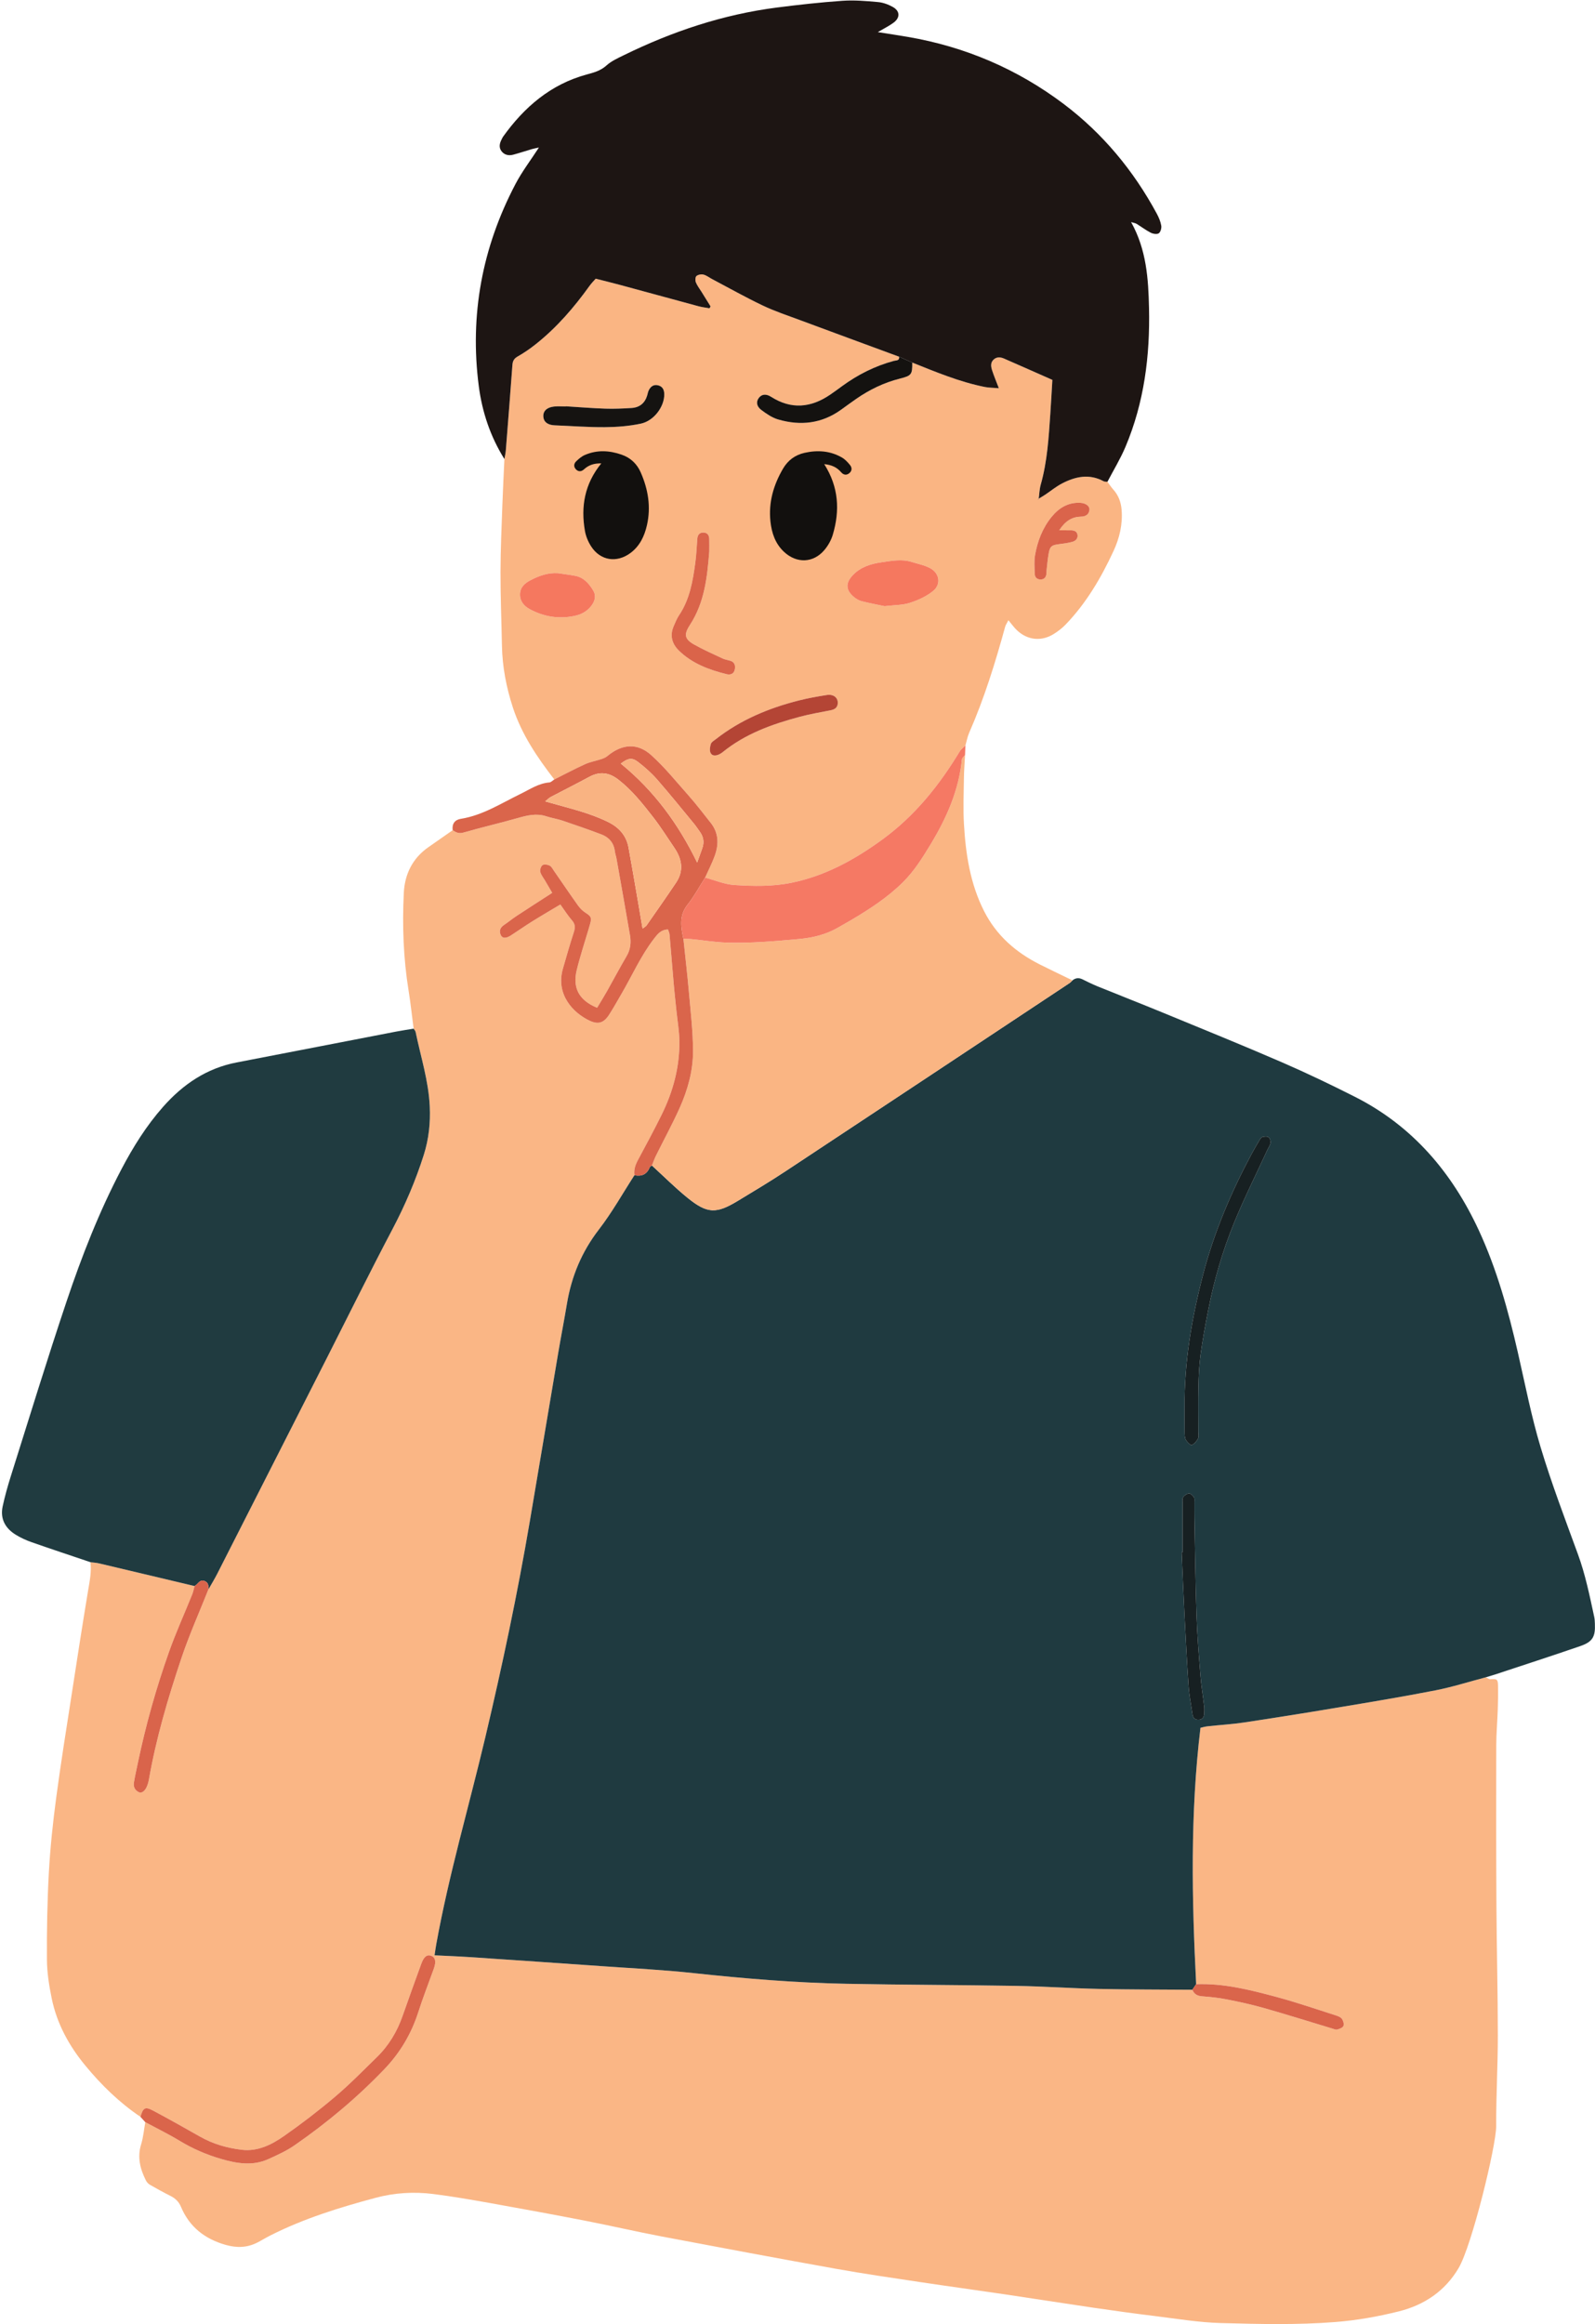
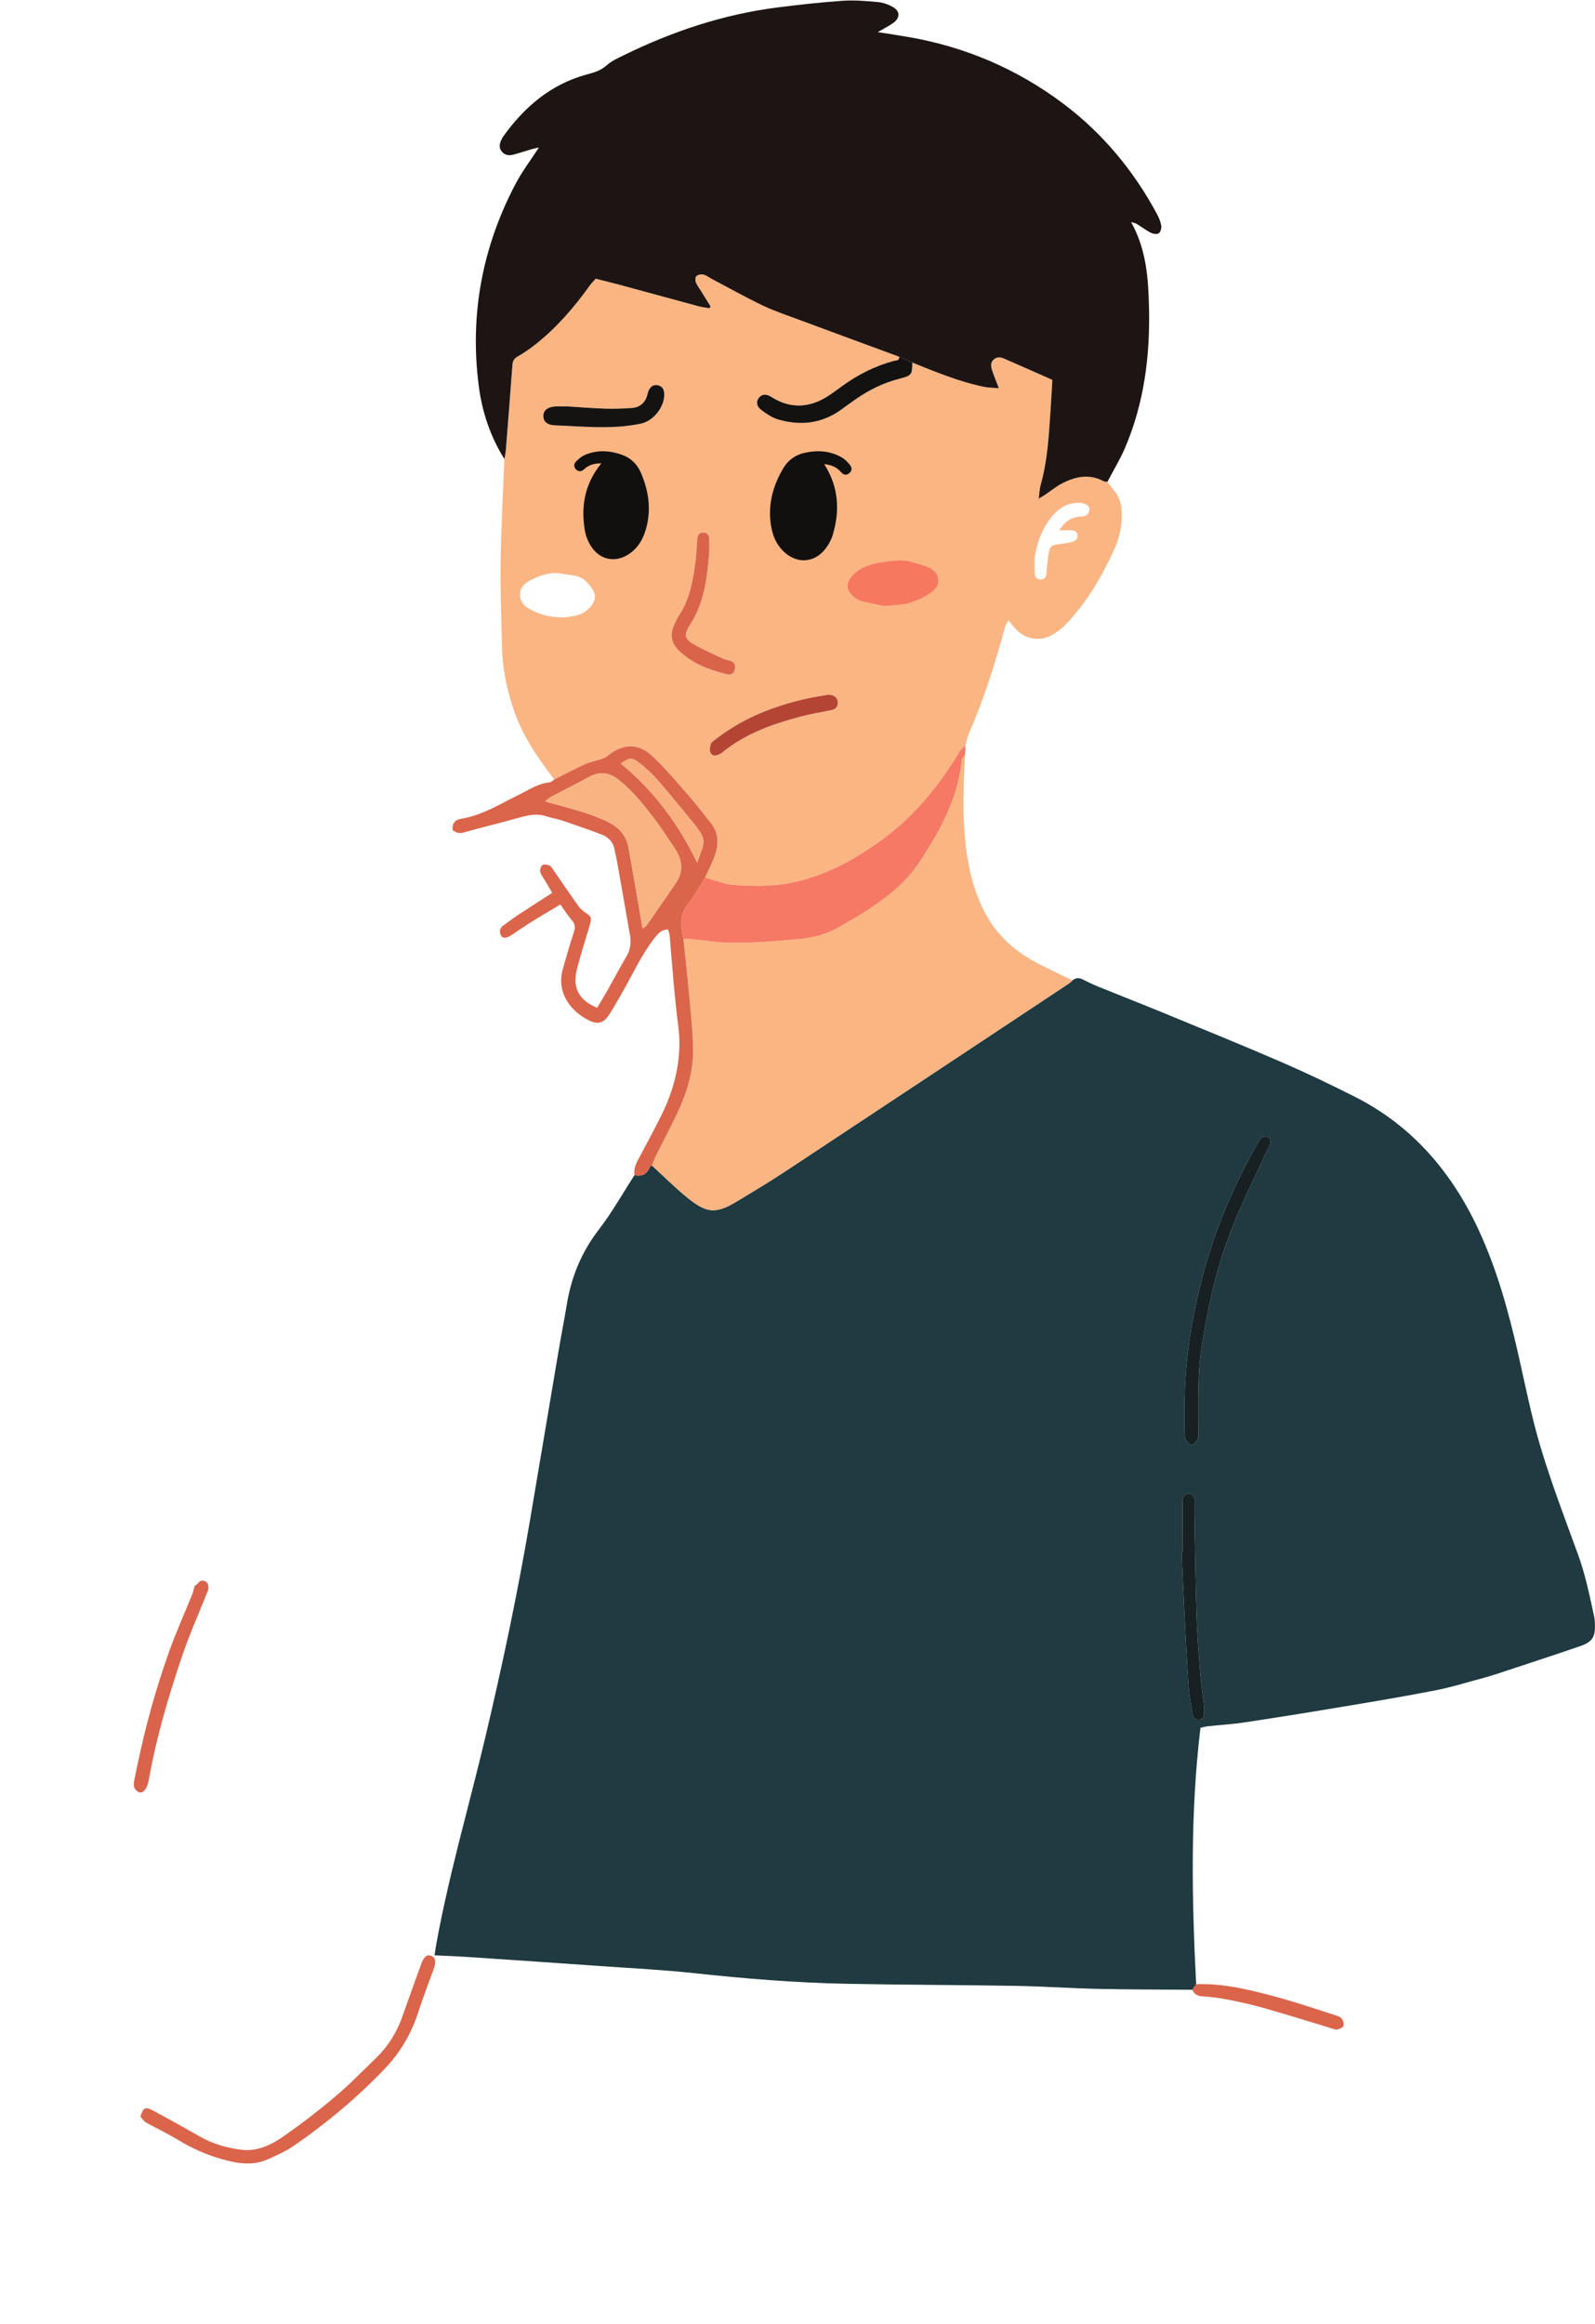
<svg xmlns="http://www.w3.org/2000/svg" height="1886.6" preserveAspectRatio="xMidYMid meet" version="1.0" viewBox="-1.6 -0.4 1295.0 1886.6" width="1295.0" zoomAndPan="magnify">
  <defs>
    <clipPath id="a">
-       <path d="M 36 660 L 1215 660 L 1215 1886.211 L 36 1886.211 Z M 36 660" />
-     </clipPath>
+       </clipPath>
    <clipPath id="b">
      <path d="M 351 793 L 1293.359 793 L 1293.359 1615 L 351 1615 Z M 351 793" />
    </clipPath>
  </defs>
  <g>
    <g clip-path="url(#a)">
      <path d="M 1204.75 1361.18 C 1206 1361.73 1207.281 1362.82 1208.488 1362.738 C 1213.801 1362.391 1214.551 1362.73 1214.66 1367.98 C 1214.789 1374.371 1214.672 1380.781 1214.461 1387.18 C 1214.121 1397.02 1213.25 1406.852 1213.23 1416.691 C 1213.141 1459.898 1213.121 1503.121 1213.371 1546.34 C 1213.57 1581.512 1214.488 1616.691 1214.512 1651.871 C 1214.52 1676.371 1213.078 1700.879 1213.18 1725.391 C 1213.238 1741.301 1193.469 1822.469 1182.641 1840.801 C 1171.699 1859.32 1154.922 1870.73 1134.051 1875.93 C 1117.27 1880.109 1100.352 1883.129 1083.012 1884.52 C 1051.82 1887.012 1020.641 1886.238 989.496 1885.379 C 971.504 1884.891 953.566 1881.84 935.637 1879.648 C 919.023 1877.609 902.438 1875.32 885.875 1872.898 C 861.953 1869.391 838.074 1865.602 814.16 1862.07 C 791.293 1858.68 768.383 1855.578 745.523 1852.141 C 722.668 1848.699 699.777 1845.398 677.031 1841.32 C 629.945 1832.871 582.922 1824.078 535.922 1815.16 C 515.027 1811.191 494.297 1806.359 473.418 1802.301 C 447.855 1797.328 422.242 1792.621 396.602 1788.039 C 381.176 1785.289 365.719 1782.602 350.176 1780.629 C 334.473 1778.648 318.707 1779.609 303.398 1783.711 C 274.043 1791.559 245.047 1800.539 217.801 1814.328 C 214.234 1816.129 210.832 1818.25 207.273 1820.07 C 199.02 1824.27 190.551 1824.461 181.672 1821.949 C 164.746 1817.16 152.18 1807.41 145.316 1791 C 143.543 1786.762 140.664 1784.102 136.676 1782.109 C 131.004 1779.27 125.445 1776.199 119.953 1773.031 C 118.656 1772.281 117.496 1770.891 116.816 1769.531 C 112.176 1760.238 109.738 1750.762 112.996 1740.25 C 114.785 1734.48 115.285 1728.309 116.367 1722.32 C 125.727 1727.359 135.312 1732.02 144.387 1737.531 C 154.973 1743.949 166.203 1748.762 177.984 1752.191 C 190.633 1755.879 203.574 1758.07 216.242 1752.32 C 223.512 1749.02 230.93 1745.691 237.449 1741.172 C 263.793 1722.949 288.281 1702.469 310.473 1679.301 C 323.23 1665.988 332.359 1650.629 338 1633.031 C 341.816 1621.121 346.406 1609.449 350.637 1597.672 C 352.656 1592.051 351.918 1588.52 348.516 1587.262 C 345.07 1585.98 342.512 1588 340.387 1593.891 C 335.312 1607.91 330.207 1621.93 325.289 1636 C 320.816 1648.801 314.039 1660.141 304.328 1669.59 C 293.258 1680.371 282.445 1691.488 270.676 1701.461 C 257.297 1712.801 243.332 1723.539 228.953 1733.578 C 218.902 1740.602 207.719 1746.262 194.703 1744.73 C 182.727 1743.32 171.281 1740.02 160.688 1733.98 C 148.188 1726.859 135.625 1719.828 122.938 1713.051 C 116.25 1709.48 114.539 1710.488 112.434 1717.988 C 95.324 1706.422 80.695 1692.172 67.605 1676.281 C 54.363 1660.211 44.57 1642.281 40.371 1621.801 C 38.246 1611.43 36.555 1600.77 36.496 1590.238 C 36.359 1566.551 36.777 1542.82 38.094 1519.172 C 39.211 1499.039 41.371 1478.93 44.027 1458.93 C 47.77 1430.77 52.328 1402.719 56.656 1374.641 C 60.988 1346.551 65.32 1318.469 69.984 1290.43 C 71.242 1282.879 72.809 1275.441 71.828 1267.738 C 74.168 1268.059 76.562 1268.18 78.855 1268.719 C 104.707 1274.82 130.539 1280.969 156.379 1287.109 C 155.746 1289.391 155.32 1291.75 154.441 1293.93 C 148.184 1309.461 141.23 1324.73 135.641 1340.488 C 125.242 1369.789 116.809 1399.711 110.438 1430.172 C 109.297 1435.621 108.074 1441.059 107.137 1446.539 C 106.539 1450.012 107.895 1452.941 111.148 1454.449 C 113.621 1455.59 116.391 1453.309 117.91 1449.199 C 118.465 1447.711 118.965 1446.172 119.234 1444.609 C 125.105 1410.762 134.844 1377.898 145.762 1345.43 C 152.105 1326.57 160.281 1308.32 167.633 1289.801 C 169.977 1285.68 172.492 1281.648 174.641 1277.43 C 204.371 1218.988 234.059 1160.539 263.746 1102.09 C 281.484 1067.16 298.816 1032.02 317.074 997.371 C 327.312 977.945 335.859 957.949 342.477 937.086 C 346.539 924.277 347.945 911.164 347.312 897.656 C 346.344 876.949 339.965 857.352 335.836 837.301 C 335.641 836.34 334.773 835.52 334.219 834.641 C 332.883 824.398 331.812 814.109 330.16 803.91 C 325.887 777.559 324.953 751.02 326.254 724.461 C 327 709.219 333.355 696.23 346.363 687.219 C 352.906 682.68 359.414 678.102 365.938 673.539 C 368.598 675.359 371.004 676.512 374.707 675.441 C 389.262 671.27 404.043 667.859 418.609 663.711 C 426.406 661.488 433.973 659.59 442.039 662.281 C 446.312 663.699 450.855 664.328 455.125 665.77 C 465.695 669.34 476.238 673.012 486.676 676.949 C 492.82 679.281 496.738 683.75 497.602 690.559 C 497.867 692.66 498.621 694.691 498.988 696.781 C 502.648 717.422 506.324 738.07 509.883 758.738 C 510.898 764.629 510.367 770.27 507.176 775.691 C 501.637 785.102 496.559 794.781 491.191 804.289 C 488.617 808.859 485.824 813.301 483.195 817.691 C 468.477 811.609 463.141 801.551 466.645 787.109 C 468.023 781.43 469.691 775.82 471.332 770.199 C 473.352 763.309 475.59 756.469 477.531 749.559 C 478.977 744.41 478.191 743.391 473.84 740.59 C 471.488 739.07 469.34 736.949 467.711 734.672 C 461.059 725.352 454.652 715.852 448.121 706.449 C 447.07 704.93 446.121 702.961 444.621 702.238 C 442.953 701.43 440.184 701.02 438.863 701.898 C 437.562 702.77 436.656 705.648 437.047 707.309 C 437.629 709.781 439.48 711.969 440.816 714.27 C 442.77 717.621 444.742 720.969 446.746 724.391 C 436.633 730.93 427.246 736.93 417.945 743.059 C 414.391 745.398 411.094 748.129 407.562 750.512 C 404.402 752.641 403.457 755.43 405.031 758.762 C 406.316 761.48 409.273 761.5 413.215 758.949 C 419.031 755.199 424.699 751.199 430.574 747.539 C 437.953 742.93 445.48 738.559 453.363 733.84 C 456.809 738.609 459.469 742.922 462.754 746.672 C 465.43 749.73 465.551 752.469 464.352 756.16 C 461.148 766.02 458.27 775.988 455.426 785.969 C 449.449 806.93 463.699 821.859 477.164 828.199 C 484.031 831.43 488.578 830.02 492.801 823.551 C 496.43 817.98 499.629 812.121 502.988 806.379 C 511.707 791.469 518.668 775.539 529.289 761.738 C 532.246 757.898 535.016 754.238 540.738 754.109 C 541.246 755.672 541.898 756.871 542.008 758.121 C 543.215 771.879 544.297 785.66 545.504 799.422 C 546.105 806.301 546.895 813.172 547.598 820.039 C 548.438 828.219 549.879 836.398 549.996 844.602 C 550.293 865.75 544.887 885.699 535.566 904.559 C 529.426 916.977 522.848 929.184 516.289 941.391 C 514.203 945.277 512.891 949.176 513.523 953.598 C 503.969 968.363 495.336 983.836 484.633 997.711 C 470.699 1015.77 462.414 1035.711 458.707 1057.93 C 456.469 1071.34 453.863 1084.68 451.594 1098.078 C 443.887 1143.539 436.312 1189.031 428.578 1234.48 C 418.562 1293.359 406.203 1351.77 392.441 1409.871 C 379.18 1465.879 362.875 1521.16 352.613 1577.879 C 352.117 1580.621 351.75 1583.391 351.215 1586.859 C 361.332 1587.371 370.367 1587.699 379.391 1588.309 C 415.566 1590.73 451.738 1593.191 487.906 1595.738 C 512.375 1597.461 536.902 1598.66 561.277 1601.289 C 602.66 1605.75 644.105 1609.18 685.711 1609.98 C 731.578 1610.871 777.465 1610.891 823.336 1611.68 C 845.73 1612.059 868.105 1613.648 890.5 1614.141 C 915.824 1614.691 941.164 1614.621 966.496 1614.82 C 967.941 1618.48 970.637 1619.871 974.551 1620.16 C 981.148 1620.66 987.785 1621.328 994.27 1622.621 C 1004.422 1624.629 1014.57 1626.809 1024.512 1629.641 C 1043.16 1634.949 1061.66 1640.77 1080.23 1646.359 C 1081.488 1646.738 1082.941 1647.449 1084.051 1647.121 C 1085.93 1646.578 1088.469 1645.73 1089.129 1644.281 C 1089.801 1642.789 1089.039 1640.121 1088.012 1638.551 C 1087.109 1637.18 1085.07 1636.309 1083.359 1635.762 C 1067.16 1630.609 1051.07 1625.031 1034.66 1620.629 C 1013.379 1614.93 991.941 1609.469 969.566 1610.32 C 966.094 1541.328 964.625 1472.352 973.066 1402.191 C 974.152 1401.961 976.555 1401.219 979.012 1400.949 C 988.809 1399.859 998.68 1399.328 1008.422 1397.859 C 1033.73 1394.059 1059 1390.02 1084.238 1385.789 C 1110.801 1381.352 1137.371 1376.961 1163.789 1371.789 C 1177.602 1369.09 1191.102 1364.77 1204.75 1361.18" fill="#fab685" />
    </g>
    <g clip-path="url(#b)">
      <path d="M 958.531 1259.621 C 958.285 1259.629 958.039 1259.641 957.797 1259.648 C 958.559 1276.621 959.242 1293.602 960.113 1310.57 C 961.102 1329.879 962.082 1349.211 963.438 1368.5 C 963.973 1376.129 965.516 1383.68 966.586 1391.27 C 966.977 1394.031 968.461 1395.641 971.324 1395.641 C 974.656 1395.641 976.055 1393.66 976.137 1390.551 C 976.188 1388.68 976.336 1386.801 976.121 1384.961 C 975.145 1376.559 973.738 1368.199 973.066 1359.77 C 971.766 1343.41 970.434 1327.02 969.875 1310.621 C 968.977 1284.328 968.688 1258.02 968.168 1231.711 C 968.082 1227.449 968.168 1223.191 968.133 1218.93 C 968.121 1217.609 968.422 1215.969 967.77 1215.031 C 966.82 1213.672 965.07 1211.871 963.789 1211.969 C 962.074 1212.09 959.926 1213.512 958.992 1215 C 958.133 1216.391 958.547 1218.621 958.543 1220.469 C 958.52 1233.52 958.531 1246.57 958.531 1259.621 Z M 960.16 1142.34 C 960.16 1149.012 960.086 1155.672 960.203 1162.328 C 960.242 1164.422 960.281 1166.801 961.262 1168.5 C 962.305 1170.309 965.062 1173 966.02 1172.621 C 968.109 1171.801 969.953 1169.5 971.094 1167.379 C 971.879 1165.922 971.34 1163.73 971.34 1161.859 C 971.352 1149.602 971.129 1137.34 971.418 1125.078 C 971.621 1116.34 972.027 1107.559 973.203 1098.91 C 974.844 1086.859 977.082 1074.879 979.426 1062.949 C 984.191 1038.66 991.09 1014.91 1000.449 992.051 C 1008.609 972.141 1018.281 952.848 1027.289 933.285 C 1028.18 931.352 1029.57 929.516 1029.898 927.496 C 1030.141 925.977 1029.539 923.555 1028.441 922.789 C 1027.219 921.941 1024.898 922.148 1023.27 922.609 C 1022.238 922.898 1021.441 924.422 1020.77 925.535 C 1018.602 929.188 1016.441 932.855 1014.441 936.605 C 997.879 967.668 984.16 999.859 975.242 1034.02 C 965.969 1069.559 959.859 1105.5 960.16 1142.34 Z M 966.496 1614.82 C 941.164 1614.621 915.824 1614.691 890.5 1614.141 C 868.105 1613.648 845.73 1612.059 823.336 1611.68 C 777.465 1610.891 731.578 1610.871 685.711 1609.98 C 644.105 1609.18 602.66 1605.75 561.277 1601.289 C 536.902 1598.66 512.375 1597.461 487.906 1595.738 C 451.738 1593.191 415.566 1590.73 379.391 1588.309 C 370.367 1587.699 361.332 1587.371 351.215 1586.859 C 351.75 1583.391 352.117 1580.621 352.613 1577.879 C 362.875 1521.16 379.18 1465.879 392.441 1409.871 C 406.203 1351.77 418.562 1293.359 428.578 1234.48 C 436.312 1189.031 443.887 1143.539 451.594 1098.078 C 453.863 1084.68 456.469 1071.34 458.707 1057.93 C 462.414 1035.711 470.699 1015.77 484.633 997.711 C 495.336 983.836 503.969 968.363 513.523 953.602 C 519.383 954.781 523.641 952.938 525.938 947.164 C 526.184 946.555 527.102 946.207 527.707 945.738 C 537.359 954.543 546.609 963.84 556.754 972.039 C 572.598 984.848 579.902 985.035 597.23 974.551 C 610.238 966.68 623.305 958.871 635.988 950.492 C 713.004 899.613 789.918 848.578 866.852 797.578 C 867.715 797.012 868.391 796.16 869.152 795.441 C 871.656 793.398 874.312 793.148 877.23 794.57 C 881.219 796.512 885.18 798.539 889.285 800.199 C 907.051 807.422 924.922 814.391 942.652 821.691 C 974.676 834.879 1006.781 847.898 1038.559 861.66 C 1058.828 870.441 1078.801 880 1098.52 889.977 C 1145.211 913.598 1177.199 951.25 1198.93 998.039 C 1213.691 1029.828 1222.98 1063.48 1230.781 1097.578 C 1236.66 1123.281 1241.68 1149.27 1249.262 1174.48 C 1258.07 1203.781 1269.012 1232.461 1279.52 1261.219 C 1285.602 1277.828 1289.059 1295.031 1292.781 1312.211 C 1293.18 1314.02 1293.238 1315.91 1293.309 1317.781 C 1293.762 1328.301 1291.441 1332.422 1281.379 1335.879 C 1258.469 1343.77 1235.41 1351.238 1212.398 1358.859 C 1209.879 1359.691 1207.309 1360.398 1204.75 1361.18 C 1191.102 1364.77 1177.602 1369.09 1163.789 1371.789 C 1137.371 1376.961 1110.801 1381.352 1084.238 1385.789 C 1059 1390.02 1033.73 1394.059 1008.422 1397.859 C 998.68 1399.328 988.809 1399.859 979.012 1400.949 C 976.555 1401.219 974.152 1401.961 973.066 1402.191 C 964.625 1472.352 966.094 1541.328 969.566 1610.32 C 968.543 1611.82 967.52 1613.32 966.496 1614.82" fill="#1f3a40" />
    </g>
    <g>
      <path d="M 858.379 430.07 C 863.5 422.309 868.941 419.141 876.129 418.988 C 879.754 418.922 882.41 417.398 882.926 413.629 C 883.336 410.602 880.141 408.059 875.711 407.801 C 865.785 407.191 858.191 411.859 852.223 419.172 C 844.84 428.219 840.723 438.941 838.754 450.328 C 837.902 455.25 838.379 460.43 838.527 465.48 C 838.605 468.191 840.246 469.941 843.125 470 C 845.98 470.07 847.551 468.469 847.969 465.73 C 848.125 464.68 848.008 463.602 848.133 462.539 C 848.691 457.809 849.031 453.02 849.938 448.352 C 850.98 442.988 852.422 442.078 858.004 441.379 C 861.688 440.91 865.41 440.461 868.977 439.48 C 871.656 438.75 873.789 436.801 873.215 433.602 C 872.695 430.691 870.273 430.102 867.711 430.078 C 865.16 430.051 862.609 430.07 858.379 430.07 Z M 678.609 570.219 C 678.688 565.84 675.059 562.941 669.648 563.789 C 662.051 564.98 654.441 566.34 646.992 568.219 C 622.543 574.41 599.605 583.949 579.57 599.66 C 578.113 600.801 576.094 601.891 575.586 603.422 C 574.836 605.699 574.363 608.738 575.297 610.738 C 576.582 613.488 579.676 613.238 582.32 611.961 C 583.273 611.5 584.211 610.949 585.027 610.281 C 603.395 595.309 625.105 587.531 647.562 581.52 C 655.758 579.328 664.148 577.852 672.484 576.25 C 676.027 575.57 678.492 574.191 678.609 570.219 Z M 574.262 447.371 C 574.262 443.91 574.355 440.441 574.234 436.98 C 574.125 433.91 572.605 431.871 569.309 431.922 C 565.992 431.969 564.762 434.109 564.531 437.148 C 564.059 443.5 563.809 449.891 562.961 456.191 C 560.93 471.25 558.422 486.191 549.637 499.211 C 547.871 501.828 546.723 504.879 545.426 507.789 C 542.074 515.32 543.941 522.148 549.453 527.59 C 560.215 538.219 573.973 543.289 588.305 546.879 C 591.344 547.648 594.324 546.719 595.008 542.969 C 595.578 539.809 594.883 537.07 591.344 535.98 C 589.312 535.359 587.129 535.078 585.23 534.191 C 577.332 530.48 569.301 526.969 561.727 522.672 C 553.594 518.059 553.934 514.031 558.645 506.781 C 570.48 488.578 572.598 468.09 574.262 447.371 Z M 457.836 329.43 C 457.836 329.48 457.836 329.52 457.836 329.57 C 454.641 329.57 451.418 329.301 448.258 329.629 C 442.289 330.25 439.164 333.43 439.555 337.988 C 439.91 342.219 443.203 344.641 448.777 344.859 C 462.336 345.398 475.898 346.48 489.449 346.371 C 499.223 346.301 509.168 345.52 518.703 343.5 C 529.52 341.199 537.895 329.5 537.727 319.559 C 537.668 315.941 536.297 313.262 532.68 312.391 C 529 311.5 526.547 313.43 525.047 316.641 C 524.488 317.828 524.277 319.18 523.906 320.461 C 522.059 326.828 517.711 330.379 511.211 330.801 C 504.066 331.262 496.879 331.559 489.727 331.328 C 479.09 330.969 468.465 330.09 457.836 329.43 Z M 451.414 464.891 C 443.309 464.371 436.18 466.949 429.199 470.559 C 424.391 473.051 420.73 476.281 420.609 481.988 C 420.484 487.648 423.848 491.59 428.453 494.078 C 439.773 500.199 451.742 502.238 464.578 499.641 C 470.43 498.461 475.039 495.922 478.562 491.32 C 481.523 487.461 482.613 483.078 479.898 478.699 C 476.492 473.199 472.305 468.352 465.488 467.051 C 460.828 466.16 456.109 465.602 451.414 464.891 Z M 716.629 491.68 C 724.586 490.73 731.176 490.891 737.102 488.98 C 743.773 486.82 750.613 483.75 755.98 479.371 C 762.68 473.891 761.223 464.871 753.582 460.809 C 749.008 458.379 743.676 457.359 738.656 455.781 C 730.531 453.219 722.312 454.879 714.301 456.02 C 705.633 457.238 697.129 459.781 690.758 466.539 C 684.754 472.898 685.02 478.711 691.742 484.262 C 693.539 485.738 695.738 487.078 697.965 487.641 C 704.594 489.309 711.328 490.559 716.629 491.68 Z M 448.453 632.352 C 434.551 614.379 421.891 595.66 414.773 573.82 C 409.48 557.578 406.262 540.922 405.934 523.77 C 405.555 503.82 404.723 483.879 404.762 463.93 C 404.801 445.578 405.668 427.23 406.305 408.891 C 406.727 396.672 407.383 384.449 407.934 372.238 C 408.32 369.922 408.883 367.602 409.07 365.27 C 410.91 342.141 412.73 319.02 414.438 295.879 C 414.676 292.672 415.711 290.672 418.711 288.98 C 423.777 286.109 428.633 282.77 433.203 279.148 C 450.285 265.629 464.379 249.309 477.043 231.672 C 478.688 229.379 480.727 227.371 482.066 225.828 C 489.516 227.738 495.934 229.301 502.305 231.02 C 523.402 236.73 544.473 242.531 565.574 248.211 C 568.465 248.988 571.48 249.32 574.438 249.852 C 574.73 249.352 575.02 248.84 575.312 248.328 C 572.82 244.32 570.328 240.309 567.84 236.289 C 566.297 233.801 564.43 231.441 563.363 228.762 C 562.773 227.281 562.887 224.488 563.852 223.672 C 565.188 222.539 567.801 222.051 569.555 222.512 C 572.059 223.148 574.262 224.93 576.617 226.172 C 590.277 233.371 603.746 240.98 617.68 247.609 C 627.52 252.301 637.953 255.75 648.195 259.559 C 674.906 269.488 701.66 279.309 728.395 289.172 C 728.82 292.59 725.984 292.051 724.152 292.551 C 708.773 296.699 694.824 303.75 681.996 313.121 C 678.766 315.48 675.555 317.871 672.242 320.109 C 656.68 330.641 640.805 332.129 624.488 321.738 C 620.367 319.109 616.828 319.551 614.508 322.609 C 612.215 325.629 612.516 329.379 616.516 332.391 C 620.699 335.539 625.328 338.711 630.27 340.141 C 648.359 345.379 665.637 343.488 681.301 332.191 C 685.41 329.23 689.492 326.219 693.656 323.34 C 704.492 315.84 716.184 310.18 729.012 306.961 C 738.457 304.59 739.18 303.621 739.066 293.91 C 758.328 301.621 777.492 309.648 797.961 313.738 C 801.211 314.391 804.598 314.34 809.363 314.738 C 807.188 309.02 805.371 304.719 803.922 300.281 C 802.918 297.211 802.402 293.898 805.25 291.379 C 807.75 289.16 810.73 289.43 813.523 290.648 C 826.652 296.371 839.734 302.191 852.84 307.98 C 852.246 317.852 851.785 326.602 851.184 335.352 C 849.852 354.73 848.73 374.129 843.402 392.988 C 842.348 396.738 842.262 400.762 841.727 404.648 C 841.469 404.82 841.211 404.98 840.949 405.148 C 841.109 405.141 841.355 405.199 841.406 405.121 C 841.52 404.949 841.535 404.711 841.59 404.5 C 843.34 403.43 845.129 402.422 846.836 401.289 C 851.488 398.191 855.855 394.551 860.789 392 C 871.621 386.398 882.848 384 894.43 390.262 C 895.297 390.73 896.496 390.57 897.539 390.711 C 899.105 392.801 900.523 395.039 902.27 396.969 C 906.562 401.73 908.574 407.301 909.059 413.621 C 909.965 425.352 907.352 436.379 902.469 446.922 C 892.352 468.77 880.258 489.359 863.402 506.789 C 860.652 509.621 857.398 512.09 854.047 514.199 C 843.945 520.551 832.637 519.371 823.988 511.148 C 821.703 508.98 819.863 506.328 817.145 503.102 C 815.793 505.738 814.898 506.941 814.527 508.289 C 806.488 537.551 797.555 566.5 785.32 594.352 C 783.879 597.629 783.246 601.27 782.242 604.738 C 780.664 606.359 778.703 607.75 777.566 609.629 C 760.934 637.172 741.098 661.879 714.895 680.988 C 692.59 697.262 668.82 710.43 641.402 716.129 C 625.844 719.359 610.145 719.031 594.547 718.012 C 586.566 717.488 578.773 714.102 570.898 712.02 C 573.5 706.199 576.434 700.5 578.629 694.531 C 582.113 685.051 582 675.75 575.324 667.41 C 569.363 659.961 563.621 652.301 557.277 645.18 C 547.41 634.109 538.188 622.5 527.047 612.52 C 516.102 602.699 503.703 603.219 491.473 613.391 C 490.168 614.48 488.473 615.219 486.84 615.762 C 482.367 617.23 477.621 618.051 473.367 619.969 C 464.926 623.801 456.742 628.191 448.453 632.352" fill="#fab583" />
    </g>
    <g>
      <path d="M 841.727 404.648 C 842.262 400.762 842.348 396.738 843.402 392.988 C 848.73 374.129 849.852 354.73 851.184 335.352 C 851.785 326.602 852.246 317.852 852.84 307.98 C 839.734 302.191 826.652 296.371 813.523 290.648 C 810.73 289.43 807.75 289.16 805.25 291.379 C 802.402 293.898 802.918 297.211 803.922 300.281 C 805.371 304.719 807.188 309.02 809.363 314.738 C 804.598 314.34 801.211 314.391 797.961 313.738 C 777.492 309.648 758.328 301.621 739.066 293.91 C 735.508 292.328 731.949 290.75 728.395 289.172 C 701.66 279.309 674.906 269.488 648.195 259.559 C 637.953 255.75 627.52 252.301 617.68 247.609 C 603.746 240.98 590.277 233.371 576.617 226.172 C 574.262 224.93 572.059 223.148 569.555 222.512 C 567.801 222.051 565.188 222.539 563.852 223.672 C 562.887 224.488 562.773 227.281 563.363 228.762 C 564.43 231.441 566.297 233.801 567.84 236.289 C 570.328 240.309 572.82 244.32 575.312 248.328 C 575.02 248.84 574.73 249.352 574.438 249.852 C 571.48 249.32 568.465 248.988 565.574 248.211 C 544.473 242.531 523.402 236.73 502.305 231.02 C 495.934 229.301 489.516 227.738 482.066 225.828 C 480.727 227.371 478.688 229.379 477.043 231.672 C 464.379 249.309 450.285 265.629 433.203 279.148 C 428.633 282.77 423.777 286.109 418.711 288.98 C 415.711 290.672 414.676 292.672 414.438 295.879 C 412.73 319.02 410.91 342.141 409.07 365.27 C 408.883 367.602 408.32 369.922 407.934 372.238 C 396.551 354.09 389.859 334.059 387.133 313.09 C 379.633 255.34 389.859 200.488 416.934 148.969 C 422.23 138.879 429.242 129.699 435.941 119.371 C 433.941 119.809 432.137 120.102 430.391 120.609 C 425.277 122.102 420.223 123.801 415.082 125.18 C 411.496 126.141 408.012 125.441 405.656 122.441 C 403.23 119.34 403.996 115.91 405.723 112.66 C 406.094 111.949 406.391 111.191 406.855 110.551 C 424.098 86.461 445.598 67.988 474.766 60.07 C 480.656 58.469 486.086 57.031 490.859 52.699 C 494.719 49.199 499.789 46.91 504.562 44.57 C 544.078 25.16 585.383 11.34 629.176 5.719 C 646.883 3.449 664.656 1.48 682.461 0.238 C 691.977 -0.422 701.648 0.41 711.188 1.27 C 715.301 1.629 719.578 3.18 723.215 5.211 C 729.18 8.539 729.375 13.93 723.891 18.012 C 720.324 20.672 716.246 22.629 711.105 25.672 C 720.121 27.102 727.816 28.238 735.484 29.559 C 782.074 37.539 824.516 55.699 862.109 84.07 C 893.773 107.961 918.758 138.109 937.645 173.121 C 939.27 176.129 940.664 179.449 941.23 182.781 C 941.566 184.781 940.688 187.98 939.223 188.98 C 937.781 189.969 934.594 189.469 932.73 188.52 C 928.715 186.48 925.09 183.68 921.23 181.32 C 920.234 180.711 918.953 180.57 916.762 179.898 C 929.277 202.34 930.77 225.961 931.301 249.629 C 932.172 288.391 927.391 326.328 912.184 362.34 C 908.059 372.109 902.465 381.262 897.543 390.699 C 896.496 390.57 895.297 390.73 894.43 390.262 C 882.848 384 871.621 386.398 860.789 392 C 855.855 394.551 851.488 398.191 846.836 401.289 C 845.129 402.422 843.34 403.43 841.59 404.5 L 841.727 404.648" fill="#1d1513" />
    </g>
    <g>
-       <path d="M 334.219 834.641 C 334.773 835.52 335.641 836.34 335.836 837.301 C 339.965 857.352 346.344 876.949 347.312 897.656 C 347.945 911.164 346.539 924.277 342.477 937.086 C 335.859 957.949 327.312 977.945 317.074 997.371 C 298.816 1032.02 281.484 1067.16 263.746 1102.09 C 234.059 1160.539 204.371 1218.988 174.641 1277.43 C 172.492 1281.648 169.977 1285.68 167.633 1289.801 C 167.762 1287.141 167.75 1284.559 164.824 1283.172 C 161.707 1281.691 160.039 1283.809 158.223 1285.699 C 157.691 1286.25 157 1286.648 156.379 1287.109 C 130.539 1280.969 104.707 1274.82 78.855 1268.719 C 76.562 1268.18 74.168 1268.059 71.828 1267.738 C 55.941 1262.371 40.012 1257.102 24.184 1251.551 C 19.691 1249.98 15.246 1247.961 11.199 1245.469 C 2.695 1240.25 -1.613 1232.559 0.555 1222.469 C 2.34 1214.16 4.656 1205.941 7.215 1197.82 C 22.133 1150.578 36.621 1103.191 52.391 1056.23 C 64.77 1019.352 78.941 983.098 97.094 948.555 C 106.551 930.559 117.273 913.414 130.773 898.129 C 146.918 879.852 166.164 866.738 190.562 862.059 C 233.727 853.77 276.867 845.34 320.027 837.012 C 324.734 836.102 329.488 835.422 334.219 834.641" fill="#203b40" />
-     </g>
+       </g>
    <g>
      <path d="M 869.152 795.441 C 868.391 796.16 867.715 797.012 866.852 797.578 C 789.918 848.578 713.004 899.613 635.988 950.492 C 623.305 958.871 610.238 966.68 597.23 974.551 C 579.902 985.035 572.598 984.848 556.754 972.039 C 546.609 963.84 537.359 954.543 527.707 945.738 C 528.809 943.047 529.746 940.273 531.031 937.676 C 537.402 924.801 544.305 912.168 550.188 899.074 C 556.766 884.43 561.125 868.852 561.07 852.801 C 561.02 836.648 559.09 820.488 557.672 804.352 C 556.418 790.09 554.742 775.852 553.254 761.609 C 555.379 761.711 557.516 761.719 559.633 761.93 C 569.105 762.879 578.559 764.43 588.055 764.75 C 607.719 765.41 627.289 763.672 646.879 761.898 C 658.246 760.879 668.832 758.34 678.684 752.66 C 682.367 750.531 686.098 748.488 689.758 746.32 C 704.637 737.48 719.086 728.102 731.477 715.82 C 740.652 706.719 747.391 695.91 754 685 C 766.914 663.672 776.902 641.25 779.367 616.039 C 779.488 614.809 781.047 613.711 781.934 612.551 C 781.609 618.898 781.086 625.23 781.004 631.578 C 780.84 643.828 780.328 656.121 781.031 668.328 C 782.445 692.84 786.074 716.93 797.395 739.25 C 807.445 759.059 823.215 772.75 842.719 782.559 C 851.473 786.969 860.34 791.148 869.152 795.441" fill="#fab583" />
    </g>
    <g>
      <path d="M 564.438 699.82 C 565.875 695.801 567.184 692.07 568.527 688.371 C 570.289 683.488 569.656 678.969 566.598 674.781 C 565.035 672.641 563.602 670.391 561.914 668.352 C 551.949 656.281 542.133 644.078 531.832 632.301 C 527.32 627.141 522.066 622.512 516.641 618.301 C 511.531 614.328 508.445 614.93 502.449 619.469 C 529.172 641.238 549.082 668.18 564.438 699.82 Z M 520.125 753.391 C 521.762 752.121 522.762 751.66 523.305 750.879 C 531.355 739.309 539.473 727.789 547.312 716.078 C 553.77 706.422 552.113 696.922 545.891 687.801 C 540.188 679.441 534.816 670.82 528.605 662.852 C 520.117 651.961 511.551 641.102 500.473 632.5 C 492.832 626.559 485.305 625.66 476.793 630.27 C 466.48 635.852 455.984 641.09 445.613 646.559 C 444.18 647.309 443.008 648.559 441.027 650.121 C 443.094 650.699 444.078 650.98 445.062 651.262 C 460.914 655.789 477.035 659.441 491.98 666.789 C 500.961 671.211 506.938 677.762 508.738 687.73 C 510.867 699.48 512.895 711.25 514.938 723.02 C 516.641 732.852 518.301 742.699 520.125 753.391 Z M 553.254 761.609 C 554.742 775.852 556.418 790.09 557.672 804.352 C 559.09 820.488 561.02 836.648 561.07 852.801 C 561.125 868.852 556.766 884.43 550.188 899.074 C 544.305 912.168 537.402 924.801 531.031 937.676 C 529.746 940.273 528.809 943.047 527.707 945.738 C 527.102 946.207 526.184 946.555 525.938 947.164 C 523.641 952.938 519.383 954.781 513.523 953.602 C 512.891 949.176 514.203 945.277 516.289 941.391 C 522.848 929.184 529.426 916.977 535.566 904.559 C 544.887 885.699 550.293 865.75 549.996 844.602 C 549.879 836.398 548.438 828.219 547.598 820.039 C 546.895 813.172 546.105 806.301 545.504 799.422 C 544.297 785.66 543.215 771.879 542.008 758.121 C 541.898 756.871 541.246 755.672 540.738 754.109 C 535.016 754.238 532.246 757.898 529.289 761.738 C 518.668 775.539 511.707 791.469 502.988 806.379 C 499.629 812.121 496.43 817.98 492.801 823.551 C 488.578 830.02 484.031 831.43 477.164 828.199 C 463.699 821.859 449.449 806.93 455.426 785.969 C 458.27 775.988 461.148 766.02 464.352 756.16 C 465.551 752.469 465.43 749.73 462.754 746.672 C 459.469 742.922 456.809 738.609 453.363 733.84 C 445.48 738.559 437.953 742.93 430.574 747.539 C 424.699 751.199 419.031 755.199 413.215 758.949 C 409.273 761.5 406.316 761.48 405.031 758.762 C 403.457 755.43 404.402 752.641 407.562 750.512 C 411.094 748.129 414.391 745.398 417.945 743.059 C 427.246 736.93 436.633 730.93 446.746 724.391 C 444.742 720.969 442.77 717.621 440.816 714.27 C 439.48 711.969 437.629 709.781 437.047 707.309 C 436.656 705.648 437.562 702.77 438.863 701.898 C 440.184 701.02 442.953 701.43 444.621 702.238 C 446.121 702.961 447.07 704.93 448.121 706.449 C 454.652 715.852 461.059 725.352 467.711 734.672 C 469.34 736.949 471.488 739.07 473.84 740.59 C 478.191 743.391 478.977 744.41 477.531 749.559 C 475.59 756.469 473.352 763.309 471.332 770.199 C 469.691 775.82 468.023 781.43 466.645 787.109 C 463.141 801.551 468.477 811.609 483.195 817.691 C 485.824 813.301 488.617 808.859 491.191 804.289 C 496.559 794.781 501.637 785.102 507.176 775.691 C 510.367 770.27 510.898 764.629 509.883 758.738 C 506.324 738.07 502.648 717.422 498.988 696.781 C 498.621 694.691 497.867 692.66 497.602 690.559 C 496.738 683.75 492.82 679.281 486.676 676.949 C 476.238 673.012 465.695 669.34 455.125 665.77 C 450.855 664.328 446.312 663.699 442.039 662.281 C 433.973 659.59 426.406 661.488 418.609 663.711 C 404.043 667.859 389.262 671.27 374.707 675.441 C 371.004 676.512 368.598 675.359 365.938 673.539 C 365.238 668.398 367.633 665.09 372.527 664.309 C 390.301 661.469 405.156 651.789 420.887 644.141 C 428.492 640.441 435.586 635.488 444.426 634.762 C 445.824 634.641 447.109 633.18 448.449 632.34 C 456.742 628.191 464.926 623.801 473.367 619.969 C 477.621 618.051 482.367 617.23 486.84 615.762 C 488.473 615.219 490.168 614.48 491.473 613.391 C 503.703 603.219 516.102 602.699 527.047 612.52 C 538.188 622.5 547.41 634.109 557.277 645.18 C 563.621 652.301 569.363 659.961 575.324 667.41 C 582 675.75 582.113 685.051 578.629 694.531 C 576.434 700.5 573.5 706.199 570.898 712.012 C 566.195 719.359 562.055 727.148 556.652 733.941 C 549.637 742.762 551.203 752.012 553.254 761.609" fill="#da654b" />
    </g>
    <g>
      <path d="M 553.254 761.609 C 551.203 752.012 549.637 742.762 556.652 733.941 C 562.055 727.148 566.195 719.359 570.898 712.012 C 578.773 714.102 586.566 717.488 594.547 718.012 C 610.145 719.031 625.844 719.359 641.402 716.129 C 668.82 710.43 692.59 697.262 714.895 680.988 C 741.098 661.879 760.934 637.172 777.566 609.629 C 778.703 607.75 780.664 606.359 782.242 604.738 C 782.141 607.352 782.039 609.949 781.934 612.551 C 781.047 613.711 779.488 614.809 779.367 616.039 C 776.902 641.25 766.914 663.672 754 685 C 747.391 695.91 740.652 706.719 731.477 715.82 C 719.086 728.102 704.637 737.48 689.758 746.32 C 686.098 748.488 682.367 750.531 678.684 752.66 C 668.832 758.34 658.246 760.879 646.879 761.898 C 627.289 763.672 607.719 765.41 588.055 764.75 C 578.559 764.43 569.105 762.879 559.633 761.93 C 557.516 761.719 555.379 761.711 553.254 761.609" fill="#f57964" />
    </g>
    <g>
      <path d="M 112.434 1717.988 C 114.539 1710.488 116.25 1709.48 122.938 1713.051 C 135.625 1719.828 148.188 1726.859 160.688 1733.98 C 171.281 1740.02 182.727 1743.32 194.703 1744.73 C 207.719 1746.262 218.902 1740.602 228.953 1733.578 C 243.332 1723.539 257.297 1712.801 270.676 1701.461 C 282.445 1691.488 293.258 1680.371 304.328 1669.59 C 314.039 1660.141 320.816 1648.801 325.289 1636 C 330.207 1621.93 335.312 1607.91 340.387 1593.891 C 342.512 1588 345.07 1585.98 348.516 1587.262 C 351.918 1588.52 352.656 1592.051 350.637 1597.672 C 346.406 1609.449 341.816 1621.121 338 1633.031 C 332.359 1650.629 323.23 1665.988 310.473 1679.301 C 288.281 1702.469 263.793 1722.949 237.449 1741.172 C 230.93 1745.691 223.512 1749.02 216.242 1752.32 C 203.574 1758.07 190.633 1755.879 177.984 1752.191 C 166.203 1748.762 154.973 1743.949 144.387 1737.531 C 135.312 1732.02 125.727 1727.359 116.367 1722.32 C 115.055 1720.879 113.746 1719.441 112.434 1717.988" fill="#da654b" />
    </g>
    <g>
      <path d="M 156.379 1287.109 C 157 1286.648 157.691 1286.25 158.223 1285.699 C 160.039 1283.809 161.707 1281.691 164.824 1283.172 C 167.75 1284.559 167.762 1287.141 167.633 1289.801 C 160.281 1308.32 152.105 1326.57 145.762 1345.43 C 134.844 1377.898 125.105 1410.762 119.234 1444.609 C 118.965 1446.172 118.465 1447.711 117.91 1449.199 C 116.391 1453.309 113.621 1455.59 111.148 1454.449 C 107.895 1452.941 106.539 1450.012 107.137 1446.539 C 108.074 1441.059 109.297 1435.621 110.438 1430.172 C 116.809 1399.711 125.242 1369.789 135.641 1340.488 C 141.23 1324.73 148.184 1309.461 154.441 1293.93 C 155.32 1291.75 155.746 1289.391 156.379 1287.109" fill="#d9644b" />
    </g>
    <g>
      <path d="M 966.496 1614.82 C 967.52 1613.32 968.543 1611.82 969.566 1610.32 C 991.941 1609.469 1013.379 1614.93 1034.66 1620.629 C 1051.07 1625.031 1067.16 1630.609 1083.359 1635.762 C 1085.07 1636.309 1087.109 1637.18 1088.012 1638.551 C 1089.039 1640.121 1089.801 1642.789 1089.129 1644.281 C 1088.469 1645.73 1085.93 1646.578 1084.051 1647.121 C 1082.941 1647.449 1081.488 1646.738 1080.23 1646.359 C 1061.66 1640.77 1043.16 1634.949 1024.512 1629.641 C 1014.57 1626.809 1004.422 1624.629 994.27 1622.621 C 987.785 1621.328 981.148 1620.66 974.551 1620.16 C 970.637 1619.871 967.941 1618.48 966.496 1614.82" fill="#da654b" />
    </g>
    <g>
      <path d="M 960.16 1142.34 C 959.859 1105.5 965.969 1069.559 975.242 1034.02 C 984.16 999.859 997.879 967.668 1014.441 936.605 C 1016.441 932.855 1018.602 929.188 1020.77 925.535 C 1021.441 924.422 1022.238 922.898 1023.27 922.609 C 1024.898 922.148 1027.219 921.941 1028.441 922.789 C 1029.539 923.555 1030.141 925.977 1029.898 927.496 C 1029.57 929.516 1028.18 931.352 1027.289 933.285 C 1018.281 952.848 1008.609 972.141 1000.449 992.051 C 991.09 1014.91 984.191 1038.66 979.426 1062.949 C 977.082 1074.879 974.844 1086.859 973.203 1098.91 C 972.027 1107.559 971.621 1116.34 971.418 1125.078 C 971.129 1137.34 971.352 1149.602 971.34 1161.859 C 971.34 1163.73 971.879 1165.922 971.094 1167.379 C 969.953 1169.5 968.109 1171.801 966.02 1172.621 C 965.062 1173 962.305 1170.309 961.262 1168.5 C 960.281 1166.801 960.242 1164.422 960.203 1162.328 C 960.086 1155.672 960.16 1149.012 960.16 1142.34" fill="#172022" />
    </g>
    <g>
      <path d="M 958.531 1259.621 C 958.531 1246.57 958.52 1233.52 958.543 1220.469 C 958.547 1218.621 958.133 1216.391 958.992 1215 C 959.926 1213.512 962.074 1212.09 963.789 1211.969 C 965.07 1211.871 966.82 1213.672 967.77 1215.031 C 968.422 1215.969 968.121 1217.609 968.133 1218.93 C 968.168 1223.191 968.082 1227.449 968.168 1231.711 C 968.688 1258.02 968.977 1284.328 969.875 1310.621 C 970.434 1327.02 971.766 1343.41 973.066 1359.77 C 973.738 1368.199 975.145 1376.559 976.121 1384.961 C 976.336 1386.801 976.188 1388.68 976.137 1390.551 C 976.055 1393.66 974.656 1395.641 971.324 1395.641 C 968.461 1395.641 966.977 1394.031 966.586 1391.27 C 965.516 1383.68 963.973 1376.129 963.438 1368.5 C 962.082 1349.211 961.102 1329.879 960.113 1310.57 C 959.242 1293.602 958.559 1276.621 957.797 1259.648 C 958.039 1259.641 958.285 1259.629 958.531 1259.621" fill="#172022" />
    </g>
    <g>
      <path d="M 667.59 376.371 C 679.43 394.969 680.398 414.051 674.539 433.73 C 673.23 438.129 670.746 442.5 667.785 446.031 C 658.809 456.738 645.16 457.18 634.887 447.512 C 627.789 440.84 624.906 432.16 623.922 422.82 C 622.297 407.391 626.426 393.219 634.156 380.02 C 638.105 373.281 643.961 368.891 651.703 367.18 C 662.281 364.84 672.527 365.52 682.027 371.039 C 684.516 372.48 686.629 374.781 688.488 377.039 C 690.234 379.16 690.301 381.762 687.984 383.699 C 685.672 385.648 683.195 385.129 681.371 383 C 677.949 379.012 673.715 376.941 667.59 376.371" fill="#12100e" />
    </g>
    <g>
      <path d="M 716.629 491.68 C 711.328 490.559 704.594 489.309 697.965 487.641 C 695.738 487.078 693.539 485.738 691.742 484.262 C 685.02 478.711 684.754 472.898 690.758 466.539 C 697.129 459.781 705.633 457.238 714.301 456.02 C 722.312 454.879 730.531 453.219 738.656 455.781 C 743.676 457.359 749.008 458.379 753.582 460.809 C 761.223 464.871 762.68 473.891 755.98 479.371 C 750.613 483.75 743.773 486.82 737.102 488.98 C 731.176 490.891 724.586 490.73 716.629 491.68" fill="#f5785f" />
    </g>
    <g>
      <path d="M 728.395 289.172 C 731.949 290.75 735.508 292.328 739.066 293.91 C 739.18 303.621 738.457 304.59 729.012 306.961 C 716.184 310.18 704.492 315.84 693.656 323.34 C 689.492 326.219 685.41 329.23 681.301 332.191 C 665.637 343.488 648.359 345.379 630.27 340.141 C 625.328 338.711 620.699 335.539 616.516 332.391 C 612.516 329.379 612.215 325.629 614.508 322.609 C 616.828 319.551 620.367 319.109 624.488 321.738 C 640.805 332.129 656.68 330.641 672.242 320.109 C 675.555 317.871 678.766 315.48 681.996 313.121 C 694.824 303.75 708.773 296.699 724.152 292.551 C 725.984 292.051 728.82 292.59 728.395 289.172" fill="#141210" />
    </g>
    <g>
-       <path d="M 451.414 464.891 C 456.109 465.602 460.828 466.16 465.488 467.051 C 472.305 468.352 476.492 473.199 479.898 478.699 C 482.613 483.078 481.523 487.461 478.562 491.32 C 475.039 495.922 470.43 498.461 464.578 499.641 C 451.742 502.238 439.773 500.199 428.453 494.078 C 423.848 491.59 420.484 487.648 420.609 481.988 C 420.73 476.281 424.391 473.051 429.199 470.559 C 436.18 466.949 443.309 464.371 451.414 464.891" fill="#f5785f" />
-     </g>
+       </g>
    <g>
      <path d="M 457.836 329.43 C 468.465 330.09 479.09 330.969 489.727 331.328 C 496.879 331.559 504.066 331.262 511.211 330.801 C 517.711 330.379 522.059 326.828 523.906 320.461 C 524.277 319.18 524.488 317.828 525.047 316.641 C 526.547 313.43 529 311.5 532.68 312.391 C 536.297 313.262 537.668 315.941 537.727 319.559 C 537.895 329.5 529.52 341.199 518.703 343.5 C 509.168 345.52 499.223 346.301 489.449 346.371 C 475.898 346.48 462.336 345.398 448.777 344.859 C 443.203 344.641 439.91 342.219 439.555 337.988 C 439.164 333.43 442.289 330.25 448.258 329.629 C 451.418 329.301 454.641 329.57 457.836 329.57 C 457.836 329.52 457.836 329.48 457.836 329.43" fill="#151311" />
    </g>
    <g>
      <path d="M 574.262 447.371 C 572.598 468.09 570.48 488.578 558.645 506.781 C 553.934 514.031 553.594 518.059 561.727 522.672 C 569.301 526.969 577.332 530.48 585.23 534.191 C 587.129 535.078 589.312 535.359 591.344 535.98 C 594.883 537.07 595.578 539.809 595.008 542.969 C 594.324 546.719 591.344 547.648 588.305 546.879 C 573.973 543.289 560.215 538.219 549.453 527.59 C 543.941 522.148 542.074 515.32 545.426 507.789 C 546.723 504.879 547.871 501.828 549.637 499.211 C 558.422 486.191 560.93 471.25 562.961 456.191 C 563.809 449.891 564.059 443.5 564.531 437.148 C 564.762 434.109 565.992 431.969 569.309 431.922 C 572.605 431.871 574.125 433.91 574.234 436.98 C 574.355 440.441 574.262 443.91 574.262 447.371" fill="#da644a" />
    </g>
    <g>
      <path d="M 678.609 570.219 C 678.492 574.191 676.027 575.57 672.484 576.25 C 664.148 577.852 655.758 579.328 647.562 581.52 C 625.105 587.531 603.395 595.309 585.027 610.281 C 584.211 610.949 583.273 611.5 582.32 611.961 C 579.676 613.238 576.582 613.488 575.297 610.738 C 574.363 608.738 574.836 605.699 575.586 603.422 C 576.094 601.891 578.113 600.801 579.57 599.66 C 599.605 583.949 622.543 574.41 646.992 568.219 C 654.441 566.34 662.051 564.98 669.648 563.789 C 675.059 562.941 678.688 565.84 678.609 570.219" fill="#b44535" />
    </g>
    <g>
-       <path d="M 858.379 430.07 C 862.609 430.07 865.16 430.051 867.711 430.078 C 870.273 430.102 872.695 430.691 873.215 433.602 C 873.789 436.801 871.656 438.75 868.977 439.48 C 865.41 440.461 861.688 440.91 858.004 441.379 C 852.422 442.078 850.98 442.988 849.938 448.352 C 849.031 453.02 848.691 457.809 848.133 462.539 C 848.008 463.602 848.125 464.68 847.969 465.73 C 847.551 468.469 845.98 470.07 843.125 470 C 840.246 469.941 838.605 468.191 838.527 465.48 C 838.379 460.43 837.902 455.25 838.754 450.328 C 840.723 438.941 844.84 428.219 852.223 419.172 C 858.191 411.859 865.785 407.191 875.711 407.801 C 880.141 408.059 883.336 410.602 882.926 413.629 C 882.41 417.398 879.754 418.922 876.129 418.988 C 868.941 419.141 863.5 422.309 858.379 430.07" fill="#da644b" />
-     </g>
+       </g>
    <g>
      <path d="M 841.59 404.5 C 841.535 404.711 841.52 404.949 841.406 405.121 C 841.355 405.199 841.109 405.141 840.949 405.148 C 841.211 404.98 841.469 404.82 841.727 404.648 L 841.59 404.5" fill="#1d1513" />
    </g>
    <g>
-       <path d="M 520.125 753.391 C 518.301 742.699 516.641 732.852 514.938 723.02 C 512.895 711.25 510.867 699.48 508.738 687.73 C 506.938 677.762 500.961 671.211 491.98 666.789 C 477.035 659.441 460.914 655.789 445.062 651.262 C 444.078 650.98 443.094 650.699 441.027 650.121 C 443.008 648.559 444.18 647.309 445.613 646.559 C 455.984 641.09 466.48 635.852 476.793 630.27 C 485.305 625.66 492.832 626.559 500.473 632.5 C 511.551 641.102 520.117 651.961 528.605 662.852 C 534.816 670.82 540.188 679.441 545.891 687.801 C 552.113 696.922 553.77 706.422 547.312 716.078 C 539.473 727.789 531.355 739.309 523.305 750.879 C 522.762 751.66 521.762 752.121 520.125 753.391" fill="#f9b382" />
+       <path d="M 520.125 753.391 C 518.301 742.699 516.641 732.852 514.938 723.02 C 512.895 711.25 510.867 699.48 508.738 687.73 C 506.938 677.762 500.961 671.211 491.98 666.789 C 477.035 659.441 460.914 655.789 445.062 651.262 C 444.078 650.98 443.094 650.699 441.027 650.121 C 443.008 648.559 444.18 647.309 445.613 646.559 C 455.984 641.09 466.48 635.852 476.793 630.27 C 485.305 625.66 492.832 626.559 500.473 632.5 C 511.551 641.102 520.117 651.961 528.605 662.852 C 534.816 670.82 540.188 679.441 545.891 687.801 C 552.113 696.922 553.77 706.422 547.312 716.078 C 539.473 727.789 531.355 739.309 523.305 750.879 " fill="#f9b382" />
    </g>
    <g>
      <path d="M 564.438 699.82 C 549.082 668.18 529.172 641.238 502.449 619.469 C 508.445 614.93 511.531 614.328 516.641 618.301 C 522.066 622.512 527.32 627.141 531.832 632.301 C 542.133 644.078 551.949 656.281 561.914 668.352 C 563.602 670.391 565.035 672.641 566.598 674.781 C 569.656 678.969 570.289 683.488 568.527 688.371 C 567.184 692.07 565.875 695.801 564.438 699.82" fill="#f9b080" />
    </g>
    <g>
-       <path d="M 463.406 387.59 C 463.215 387.922 463.035 388.23 462.855 388.551 C 462.695 388.379 462.375 388.18 462.402 388.059 C 462.484 387.719 462.711 387.41 462.879 387.09 C 463.047 387.25 463.215 387.398 463.406 387.59" fill="#fab583" />
-     </g>
+       </g>
    <g>
      <path d="M 486.605 375.77 C 472.996 392.469 469.883 410.879 473.328 430.641 C 474.098 435.059 476.012 439.578 478.48 443.34 C 485.969 454.762 499.16 456.738 510.234 448.531 C 517.879 442.859 521.664 434.77 523.684 425.82 C 527.02 411.031 524.625 396.809 518.625 383.129 C 515.566 376.141 510.383 371.211 503.066 368.672 C 493.066 365.199 483.051 364.691 473.203 368.961 C 470.625 370.078 468.312 372.07 466.254 374.051 C 464.316 375.898 463.957 378.422 465.98 380.57 C 468.004 382.719 470.465 382.5 472.477 380.648 C 476.254 377.16 480.598 375.629 486.605 375.77" fill="#12100e" />
    </g>
  </g>
</svg>